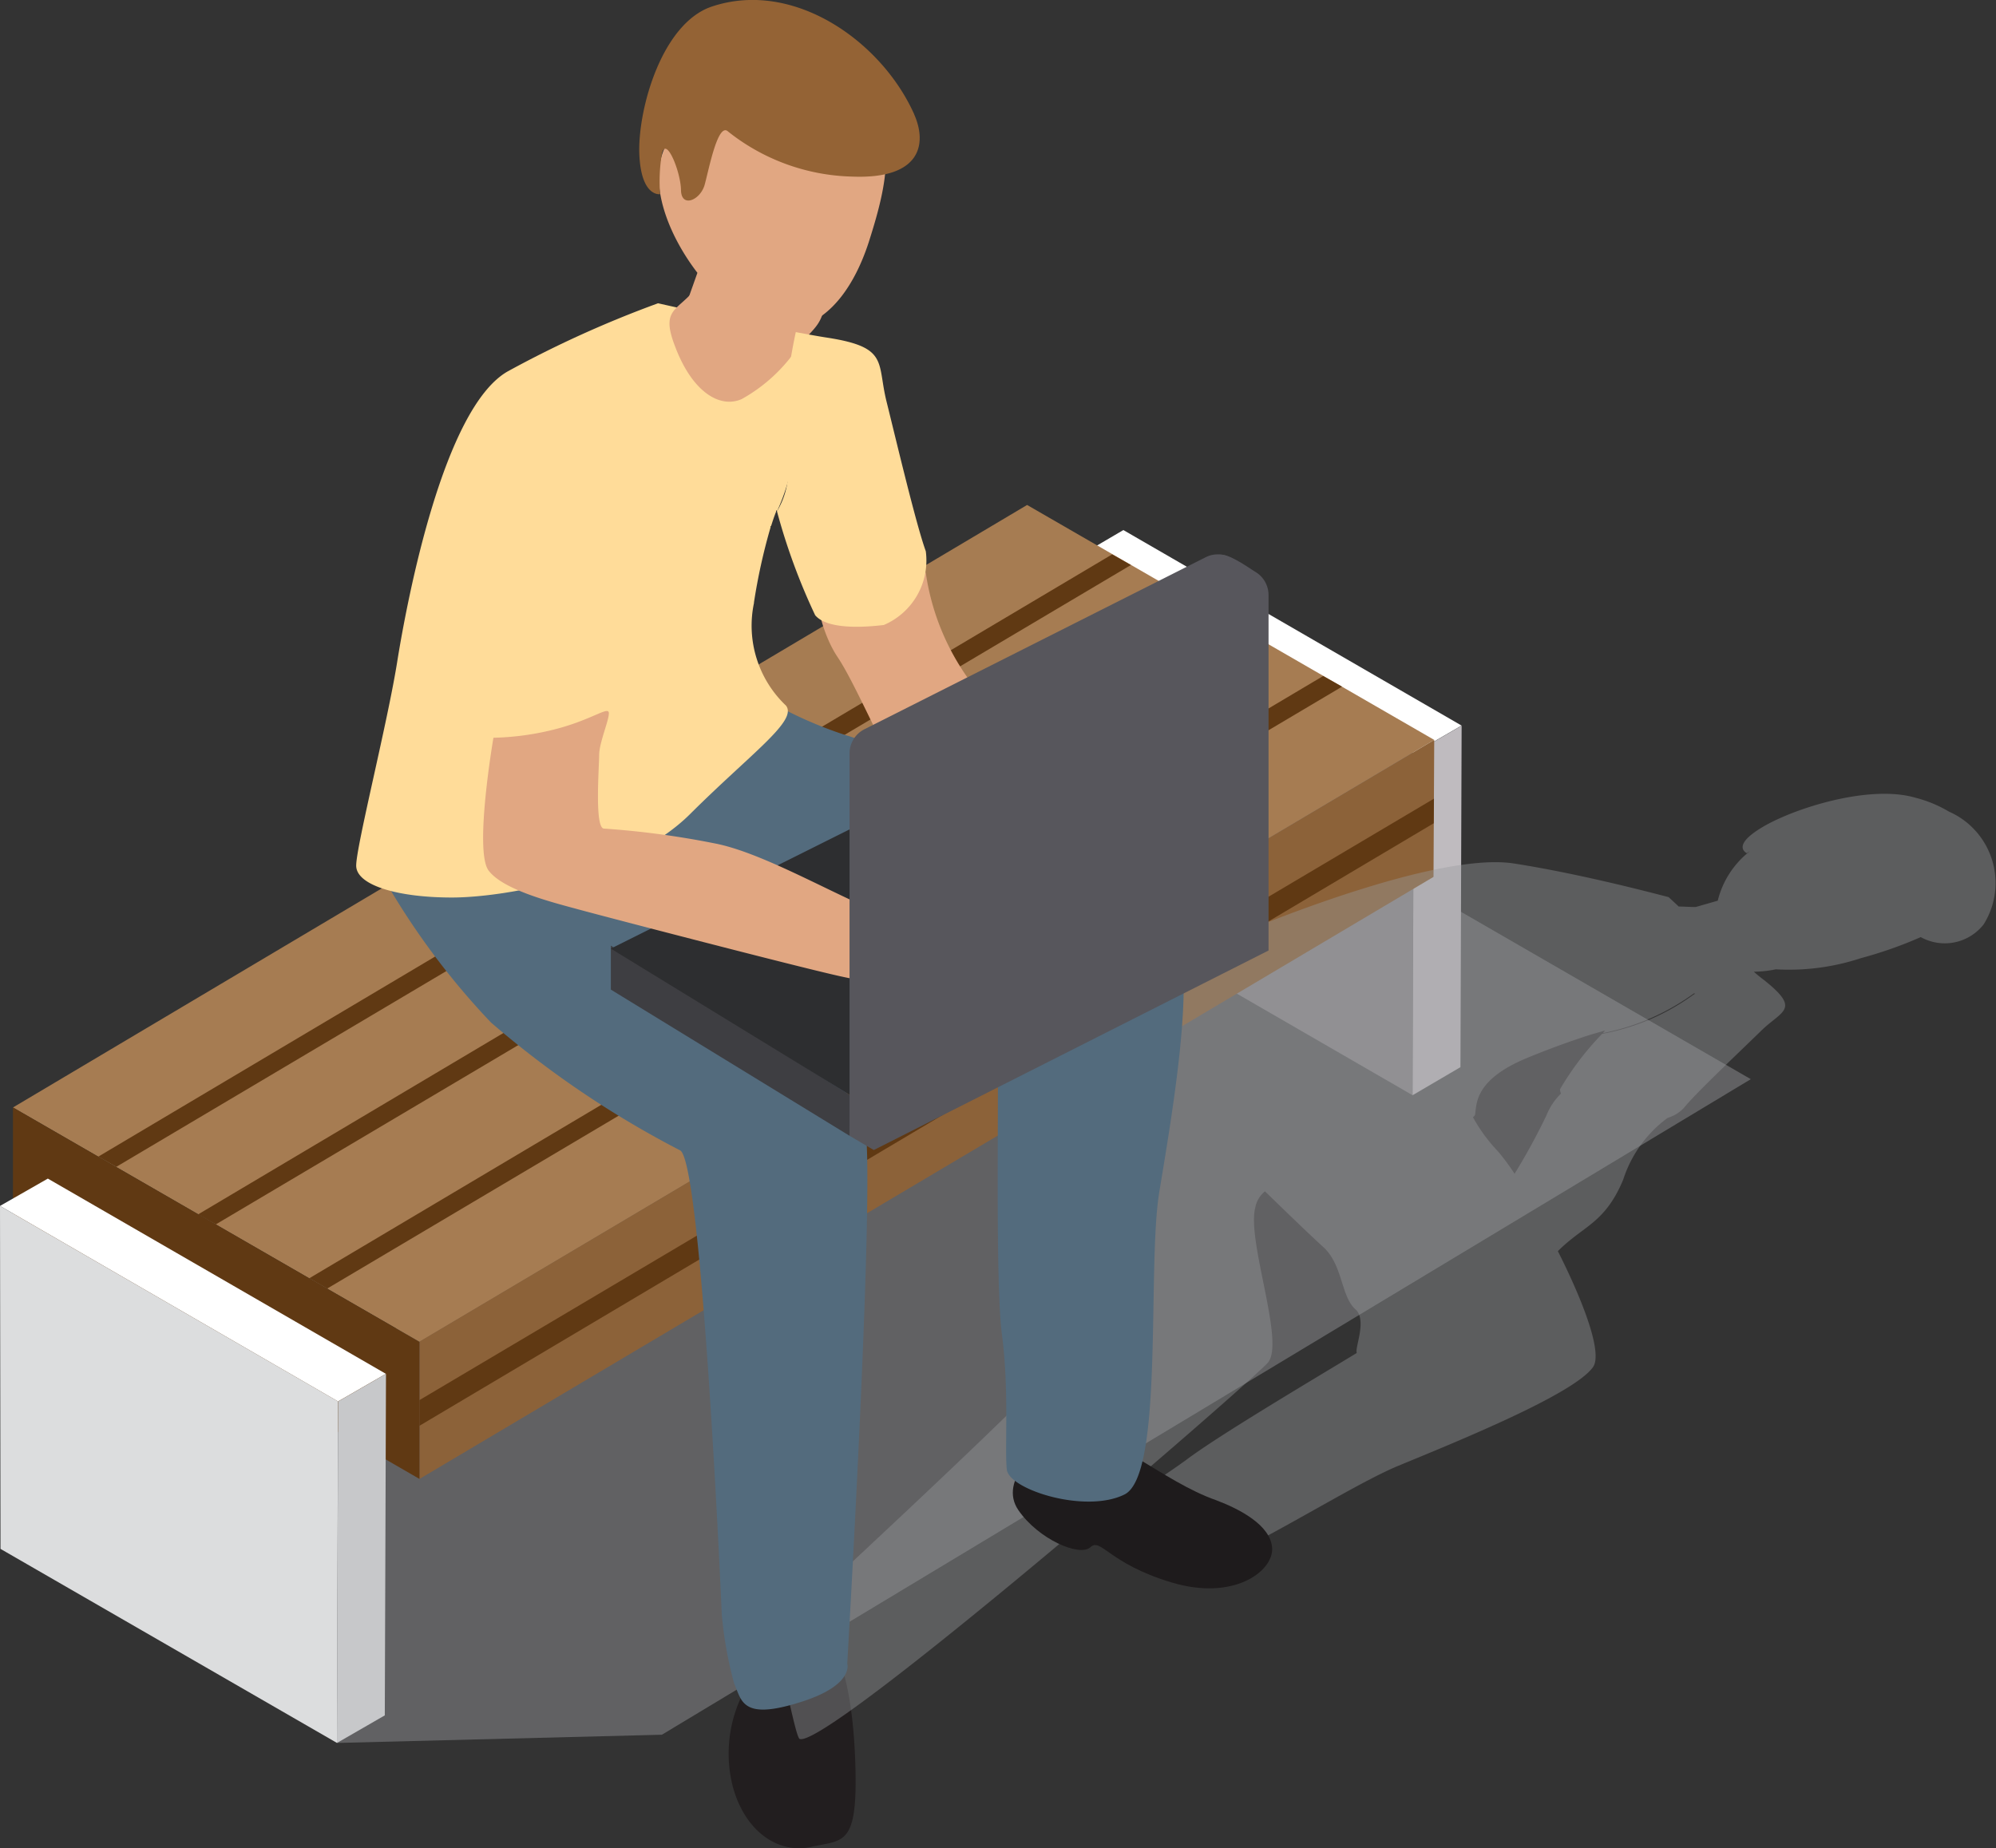
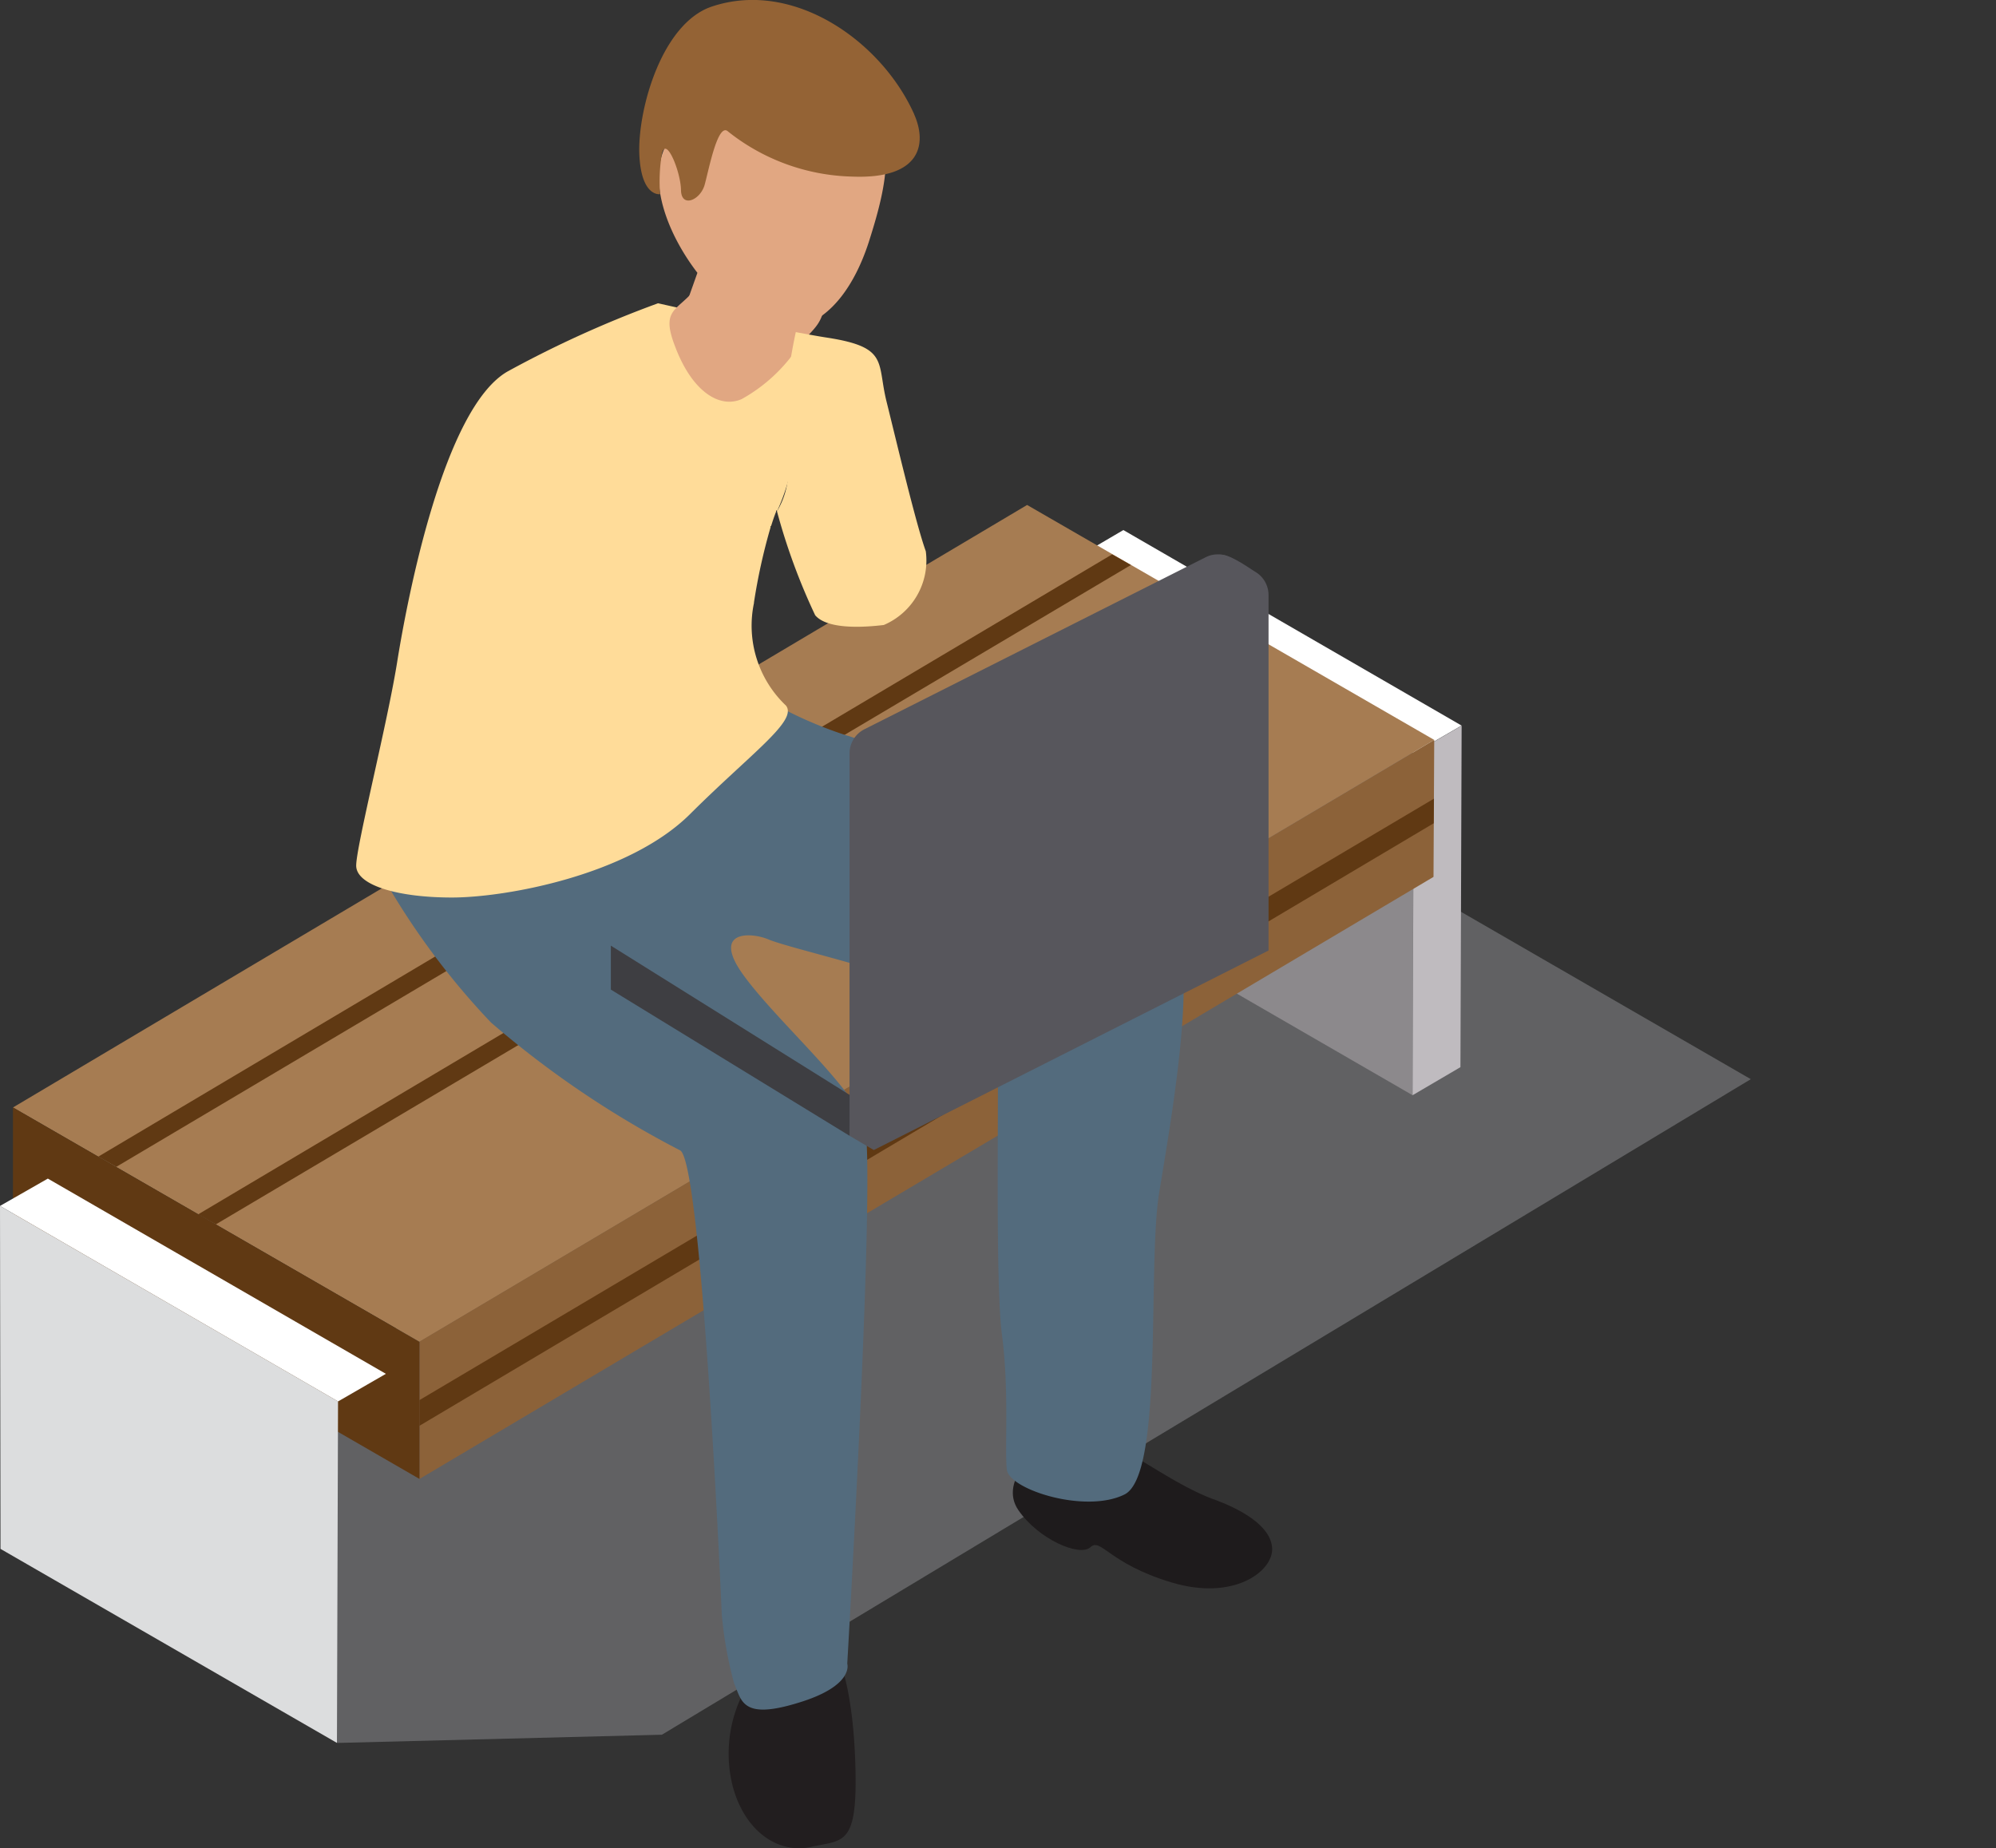
<svg xmlns="http://www.w3.org/2000/svg" id="Group_7439" data-name="Group 7439" width="75.09" height="69.542" viewBox="0 0 75.09 69.542">
  <rect x="0" y="0" width="75.09" height="69.542" fill="#333333" stroke="none" />
  <defs>
    <clipPath id="clip-path">
      <rect id="Rectangle_2729" data-name="Rectangle 2729" width="75.09" height="69.542" fill="none" />
    </clipPath>
    <clipPath id="clip-path-2">
      <rect id="Rectangle_2726" data-name="Rectangle 2726" width="75.09" height="69.542" transform="translate(0 0)" fill="none" />
    </clipPath>
    <clipPath id="clip-path-3">
      <rect id="Rectangle_2725" data-name="Rectangle 2725" width="59.033" height="35.423" transform="translate(6.832 30.158)" fill="none" />
    </clipPath>
    <clipPath id="clip-path-5">
-       <rect id="Rectangle_2727" data-name="Rectangle 2727" width="46.25" height="35.573" transform="translate(28.84 29.867)" fill="none" />
-     </clipPath>
+       </clipPath>
  </defs>
  <g id="Group_7438" data-name="Group 7438" clip-path="url(#clip-path)">
    <g id="Group_7432" data-name="Group 7432">
      <g id="Group_7431" data-name="Group 7431" clip-path="url(#clip-path-2)">
        <g id="Group_7430" data-name="Group 7430" opacity="0.6" style="mix-blend-mode: multiply;isolation: isolate">
          <g id="Group_7429" data-name="Group 7429">
            <g id="Group_7428" data-name="Group 7428" clip-path="url(#clip-path-3)">
              <path id="Path_20546" data-name="Path 20546" d="M6.832,54.837,12.693,65.58,24.9,65.271,65.865,40.605,47.776,30.157Z" fill="#808184" />
            </g>
          </g>
        </g>
      </g>
    </g>
    <path id="Path_20547" data-name="Path 20547" d="M40.461,21l1.8-1.056L54.984,27.3l-1.8,1.043Z" fill="#fff" />
    <path id="Path_20548" data-name="Path 20548" d="M53.142,41.209l.039-12.863L40.461,21l.014,12.886Z" fill="#8c898c" />
    <path id="Path_20549" data-name="Path 20549" d="M53.142,41.209l1.8-1.056.045-12.85-1.8,1.043Z" fill="#bfbbbf" />
    <path id="Path_20550" data-name="Path 20550" d="M.488,41.67l15.293,8.819L53.956,27.84,38.64,19Z" fill="#a67c52" />
    <path id="Path_20551" data-name="Path 20551" d="M53.956,27.84,15.78,50.48v5.168L53.929,32.994Z" fill="#8c6239" />
    <path id="Path_20552" data-name="Path 20552" d="M.488,46.811l15.293,8.836V50.489L.488,41.67Z" fill="#603913" />
    <path id="Path_20553" data-name="Path 20553" d="M0,45.375l12.717,7.356,1.8-1.039L1.8,44.346Z" fill="#fff" />
    <path id="Path_20554" data-name="Path 20554" d="M.019,58.279l12.657,7.3.041-12.85L0,45.375Z" fill="#dcddde" />
-     <path id="Path_20555" data-name="Path 20555" d="M12.676,65.581l1.8-1.038.045-12.851-1.8,1.039Z" fill="#c7c8ca" />
    <path id="Path_20556" data-name="Path 20556" d="M3.7,43.518l.676.385,38.17-22.644-.707-.4Z" fill="#603913" />
    <path id="Path_20557" data-name="Path 20557" d="M7.454,45.692l.667.376L46.3,23.432l-.7-.407Z" fill="#603913" />
-     <path id="Path_20558" data-name="Path 20558" d="M11.638,48.095l.671.389L50.488,25.836l-.711-.4Z" fill="#603913" />
    <path id="Path_20559" data-name="Path 20559" d="M53.946,30.05,15.78,52.681v.966L53.937,30.976Z" fill="#603913" />
    <g id="Group_7437" data-name="Group 7437">
      <g id="Group_7436" data-name="Group 7436" clip-path="url(#clip-path-2)">
        <path id="Path_20560" data-name="Path 20560" d="M27.839,63.952a5.037,5.037,0,0,0-.282,3.23c.462,1.763,1.754,2.582,2.958,2.309s1.754,0,1.665-3.047-.65-4.345-1.111-5.078-2.492.371-2.492.371Z" fill="#221e1f" />
        <g id="Group_7435" data-name="Group 7435" opacity="0.4" style="mix-blend-mode: multiply;isolation: isolate">
          <g id="Group_7434" data-name="Group 7434">
            <g id="Group_7433" data-name="Group 7433" clip-path="url(#clip-path-5)">
              <path id="Path_20561" data-name="Path 20561" d="M73.329,30.543a4.756,4.756,0,0,0-1.275-.529c-1.749-.509-4.617.416-5.785,1.128-1.02.618-.68.89-.555.962,0,0,.049-.036.121-.08a3.385,3.385,0,0,0-1.213,1.865l-.828.238c-.246,0-.456-.018-.64-.018-.232-.22-.372-.345-.38-.354-.156-.035-3.145-.85-5.821-1.266s-8.684,1.946-10.577,2.747c-1.884.783-6.062,2.233-6.577,2.528-.29.174-.165.51.251.931a10.348,10.348,0,0,0-.819,3.579c.008,1.718,1.8,6.738,2.067,7.266S30.277,60.39,29.364,61.3c-.787.8-.634,1.57.108,2,.112.054.474,2.085.613,2.13,1.043.38,16.971-13.414,17.615-14.161.649-.765-.8-4.577-.478-5.825a1.022,1.022,0,0,1,.367-.618c.926.9,1.808,1.749,2.187,2.089.761.685.659,1.906,1.252,2.381.386.442-.07,1.427.015,1.61-1.28.783-5.222,3.11-6.438,4.04-.305.22-.614.435-.922.636,1.181.8,2.362,1.638,3.556,2.438,1.92-1.011,4.059-2.317,5.333-2.854,2.278-.94,6.646-2.711,7.361-3.732.367-.546-.389-2.5-1.325-4.357.945-.958,1.763-1.03,2.457-2.69a4.651,4.651,0,0,1,1.673-2.326,1.374,1.374,0,0,0,.6-.363c.456-.568,2.139-2.152,2.921-2.917s1.5-.787.121-1.893a5.01,5.01,0,0,1-.4-.326,4.24,4.24,0,0,0,.828-.09,8.625,8.625,0,0,0,3.2-.42,15.611,15.611,0,0,0,2.251-.792,1.859,1.859,0,0,0,2.367-.479,2.935,2.935,0,0,0-1.3-4.241M63.71,37.424A8.407,8.407,0,0,1,60.272,38.9a10.9,10.9,0,0,0-1.582,2.081.367.367,0,0,0,.035.165,2.4,2.4,0,0,0-.546.819,23.957,23.957,0,0,1-1.2,2.2,8.4,8.4,0,0,0-.622-.841,6.086,6.086,0,0,1-.944-1.288c.044-.036.081-.072.081-.108.062-.421,0-1.288,1.888-2.094,1.114-.461,1.955-.743,2.47-.908l.035-.009c.323-.094.483-.139.492-.139a1.106,1.106,0,0,1-.08.094,8.644,8.644,0,0,0,3.428-1.494l.044.009Z" fill="#999a9d" />
              <path id="Path_20562" data-name="Path 20562" d="M67.007,31.469a2.024,2.024,0,0,0-.3.094c.045-.018.09-.04.125-.058a.634.634,0,0,1,.184-.036Z" fill="#999a9d" />
            </g>
          </g>
        </g>
        <path id="Path_20563" data-name="Path 20563" d="M45.767,56.453c.864.327,2.045.936,2.091,1.8s-1.437,2-3.8,1.284-2.635-1.691-3.038-1.32-1.96-.3-2.711-1.4.681-2.524,2.094-2.757,3.3,1.674,5.368,2.394" fill="#1e1b1c" fill-rule="evenodd" />
        <path id="Path_20564" data-name="Path 20564" d="M25.634,13.321c-.363,1.293-.681,1.575,1.176,2.094a4.807,4.807,0,0,0,1.015.166c1.459.089,2.708-.528,3.007-1.584.363-1.293-1.059-1.692-2.917-2.219-1.861-.511-2.452-.586-2.819.707Z" fill="#efc59f" />
        <path id="Path_20565" data-name="Path 20565" d="M24.98,5.621a4.8,4.8,0,0,1,6.259-2.487c2.868.975,2.183,3.655,1.441,5.986-.528,1.62-1.4,2.8-2.523,3.146.29,1.328-.282,2.84-2.511,2.876-2.9.027-1.946-3.364-1.946-3.364l.537-1.513c-1.1-1.431-1.821-3.315-1.257-4.644" fill="#e1a782" fill-rule="evenodd" />
        <path id="Path_20566" data-name="Path 20566" d="M34.39,4.3c.5,1.127.246,2.452-2.345,2.344A7.793,7.793,0,0,1,27.392,4.95c-.385-.367-.721,1.418-.882,2s-.881.89-.891.2-.567-2.06-.719-1.361a6.266,6.266,0,0,0-.067,1.517s-.734.126-.784-1.574c-.035-1.7.868-4.852,2.721-5.482,3.079-1.038,6.393,1.3,7.62,4.045" fill="#946335" fill-rule="evenodd" />
        <path id="Path_20567" data-name="Path 20567" d="M14.689,33.487a28.11,28.11,0,0,0,3.784,4.988,36.531,36.531,0,0,0,7.115,4.81c.832.461,1.566,17.459,1.566,17.459a14.47,14.47,0,0,0,.466,2.6c.281.635.281,1.382,2.4.729,2.135-.64,1.854-1.476,1.854-1.476s1.108-18.94.643-20.318c-.452-1.4-3.23-3.8-4.518-5.548s.267-1.665.925-1.378c.645.268,3.41.908,5.262,1.566s3.226.823,3.329,2.13c.09,1.279-.1,9.047.179,11.172s.095,4.331.184,5.078,2.957,1.665,4.429.931c1.489-.747.841-8.591,1.306-11.379.453-2.764,1.379-8.026.644-9.785s-10.719-6.935-12.383-7.386A15.453,15.453,0,0,1,28.456,26.1a29.884,29.884,0,0,1-4.626,4.059,21.643,21.643,0,0,1-6.376,2.219,7.629,7.629,0,0,0-2.765,1.11" fill="#536b7d" />
        <path id="Path_20568" data-name="Path 20568" d="M28.363,22.677a22.091,22.091,0,0,1,.626-2.837c0-.018-.01-.027,0-.036s.013-.018.022-.018c.108-.349.184-.528.184-.528s0-.121.035-.017a7.508,7.508,0,0,0,.618-4.206,17.241,17.241,0,0,1,.062-2.55c-2.29-.421-5.154-1.074-5.154-1.074a41.055,41.055,0,0,0-5.664,2.568c-2.4,1.382-3.759,8.519-4.134,10.827C14.6,27.12,13.4,31.831,13.4,32.57s1.562,1.2,3.6,1.2,6.653-.841,8.962-3.141,4.057-3.512,3.606-4.081a4.144,4.144,0,0,1-1.2-3.874" fill="#ffdc99" />
        <path id="Path_20569" data-name="Path 20569" d="M26.421,10.48c-.743,1.3-1.665.931-1.012,2.586.636,1.674,1.665,2.313,2.492,1.951a6.1,6.1,0,0,0,2.117-1.951c.559-.738,1.024-.819,1.024-2.027s-.827-1.477-1.758-1.1a14.159,14.159,0,0,1-2.863.546" fill="#e1a782" />
        <path id="Path_20570" data-name="Path 20570" d="M31.96,42.735l-8.98-5.5V35.581l9.289,5.807Z" fill="#3e3e42" />
-         <path id="Path_20571" data-name="Path 20571" d="M45.776,34.3l-8.984-5.507-13.813,6.9,8.981,5.5Z" fill="#2d2e30" />
-         <path id="Path_20572" data-name="Path 20572" d="M18.563,27.759s-.733,4.255-.183,4.994,2.408,1.2,3.422,1.476,8.126,2.13,9.79,2.5,3.7.551,4.537.734,1.473.277,1.1,1.11,1.2,1.2,1.67.743.178-.927,1.288-.927,3.052-.649,1.763-1.382-1.114-.367-1.853-1.759a19.639,19.639,0,0,1-2.04-4.433c-.541-1.942,0-2.587-1.556-5.177a9.093,9.093,0,0,1-1.669-4.059c-.466-1.664-1.111-.371-1.579.081-.454.475-1.657.931-2.207.475-.559-.475-.282,1.476.462,2.585s1.941,4.059,2.769,5.173A34.874,34.874,0,0,1,36.5,34.506c.541,1.11-.743.841-2.78.09-2.03-.734-4.9-2.492-6.836-2.863a32.472,32.472,0,0,0-4.161-.556c-.362,0-.183-2.308-.183-2.765s.366-1.293.366-1.574-.545.187-1.847.554a10.256,10.256,0,0,1-2.493.367" fill="#e1a782" />
        <path id="Path_20573" data-name="Path 20573" d="M31.96,42.735l14.85-7.5V21.858a1,1,0,0,0-1.454-.89l-12.85,6.478a1.018,1.018,0,0,0-.546.9Z" fill="#57565c" />
        <path id="Path_20574" data-name="Path 20574" d="M32.872,43.272l14.851-7.508V22.39a1.017,1.017,0,0,0-.474-.859c-.3-.183-1.137-.8-1.45-.635L33.423,27.983a1,1,0,0,0-.551.9L31.96,42.735Z" fill="#57565c" />
        <path id="Path_20575" data-name="Path 20575" d="M34.828,20.739c-.366-1.007-1.11-4.156-1.477-5.633s.094-2.04-2.223-2.4c-.35-.053-.761-.13-1.191-.21V12.5a21.372,21.372,0,0,0-.407,2.765c.045,1.405.444,2.738-.3,3.973a23.33,23.33,0,0,0,1.437,3.911c.461.546,1.848.456,2.582.367a2.639,2.639,0,0,0,1.579-2.779" fill="#ffdc99" />
      </g>
    </g>
  </g>
</svg>